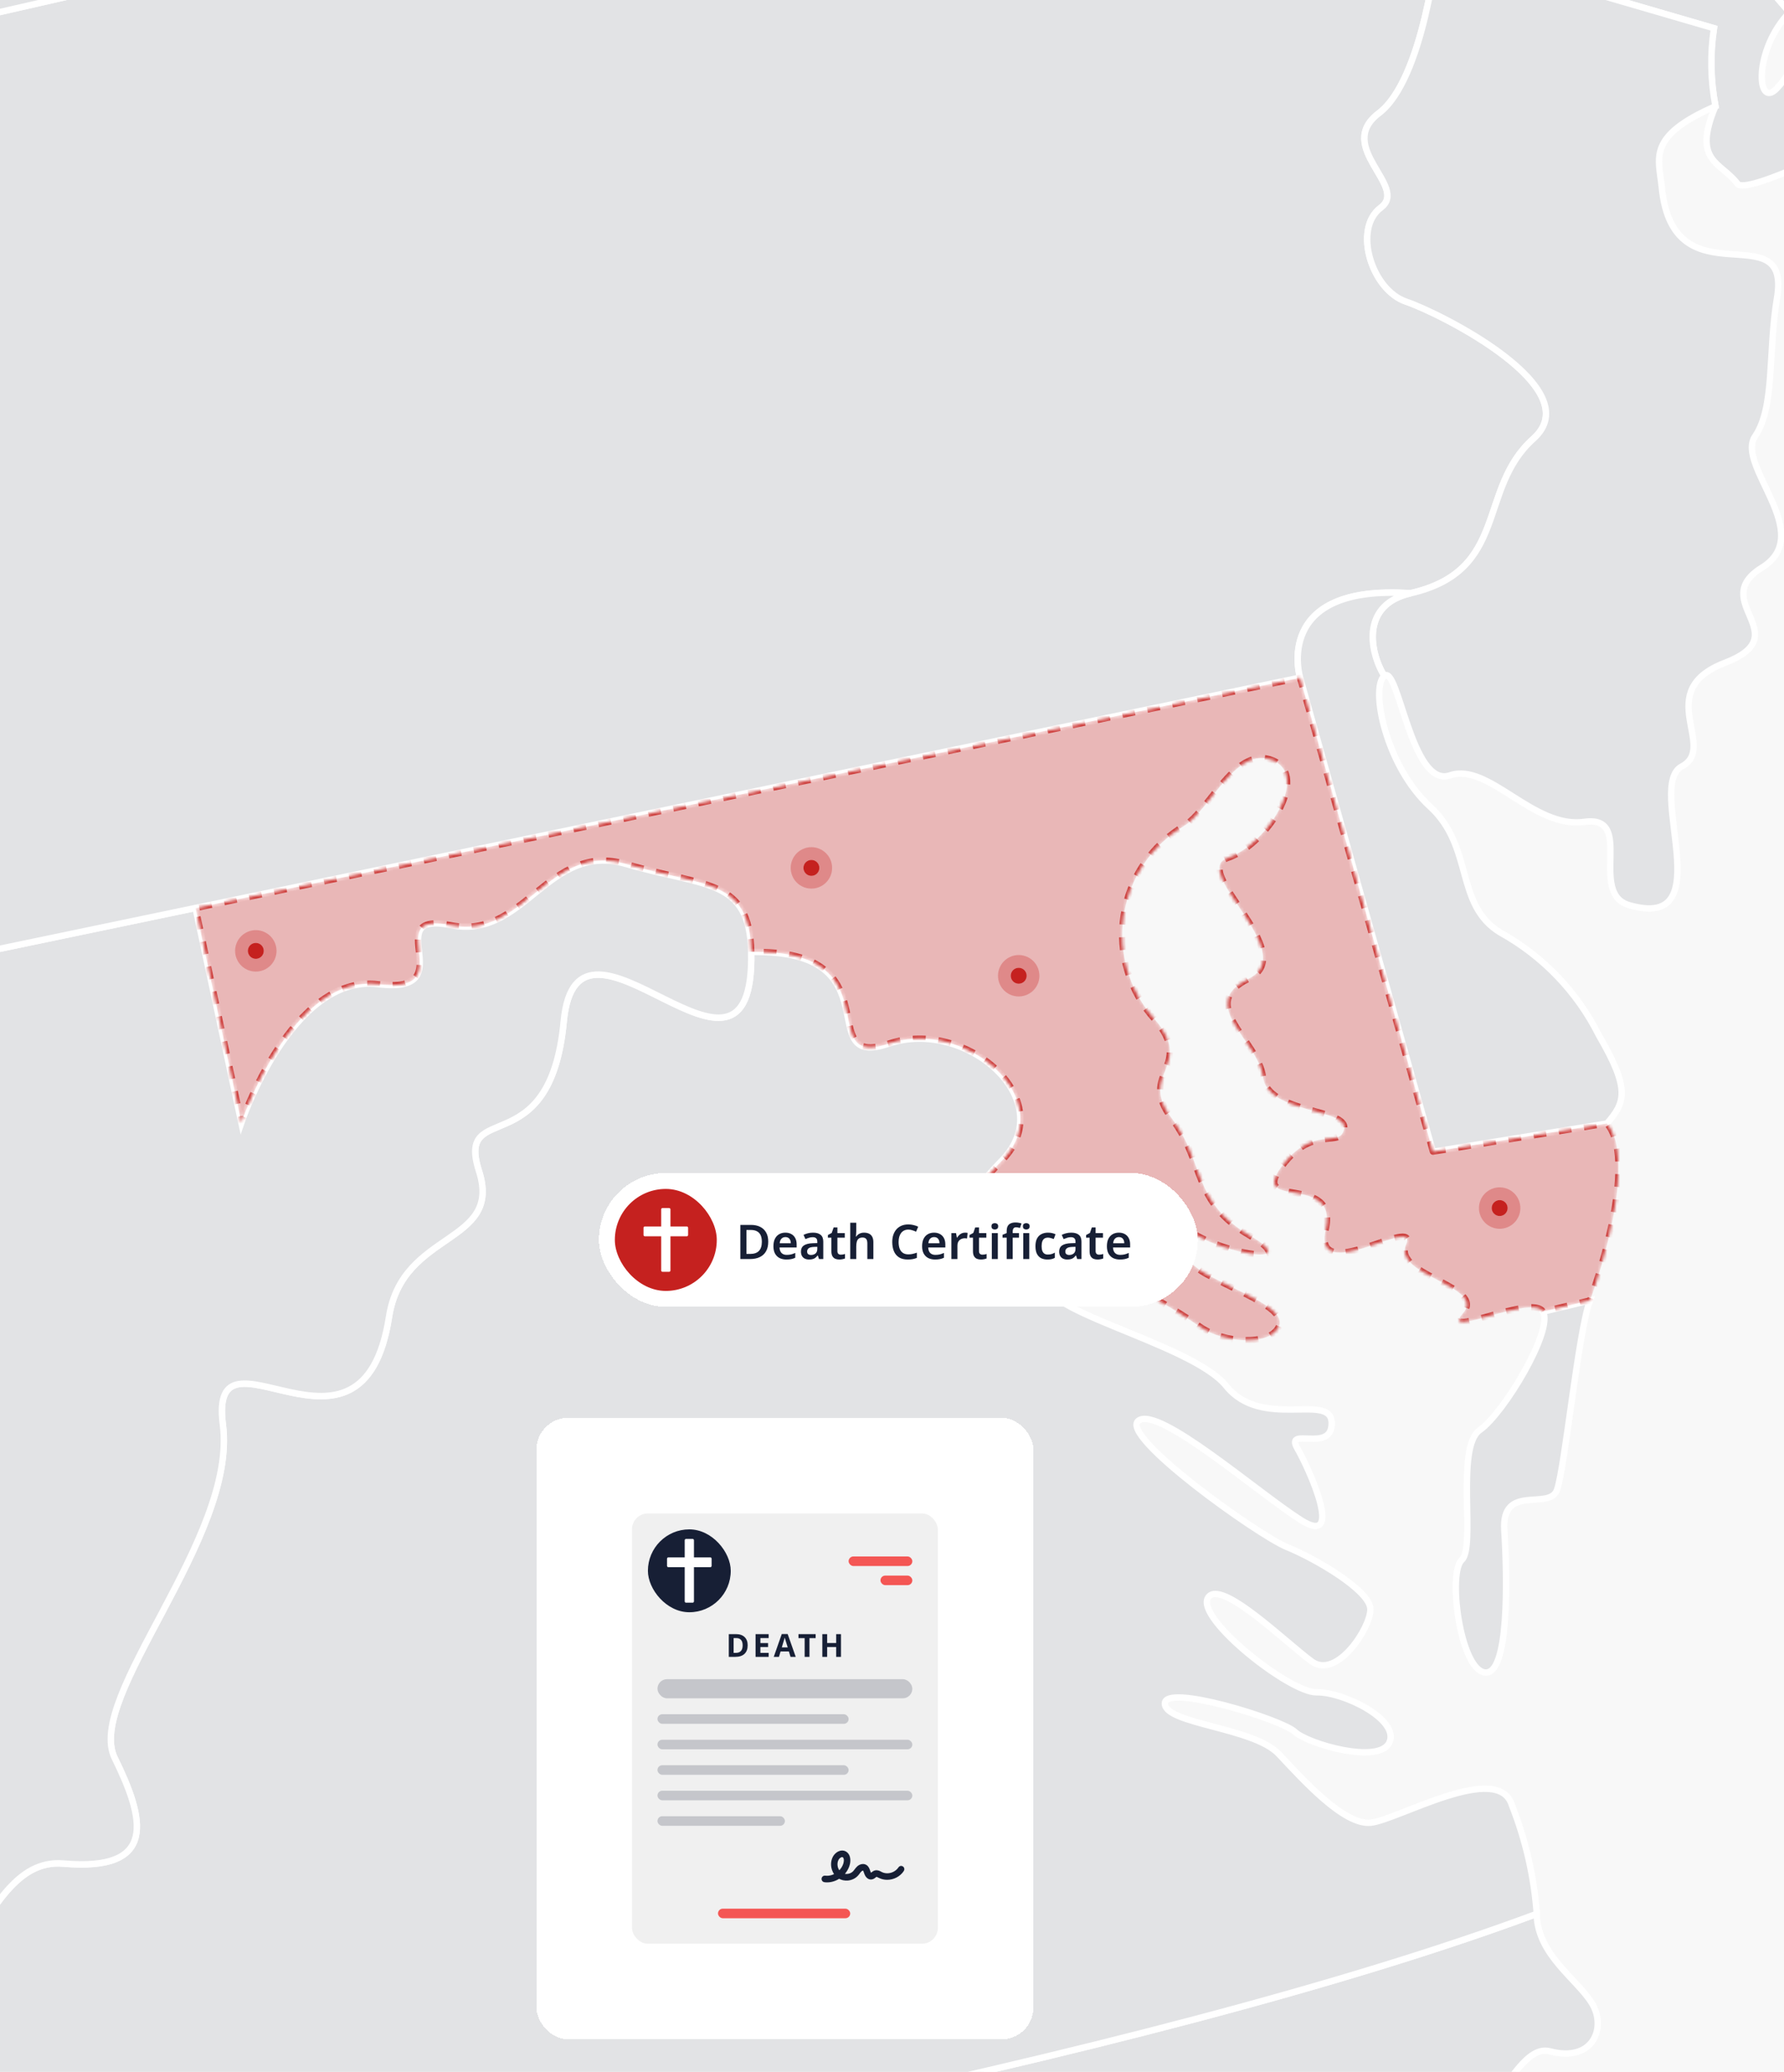
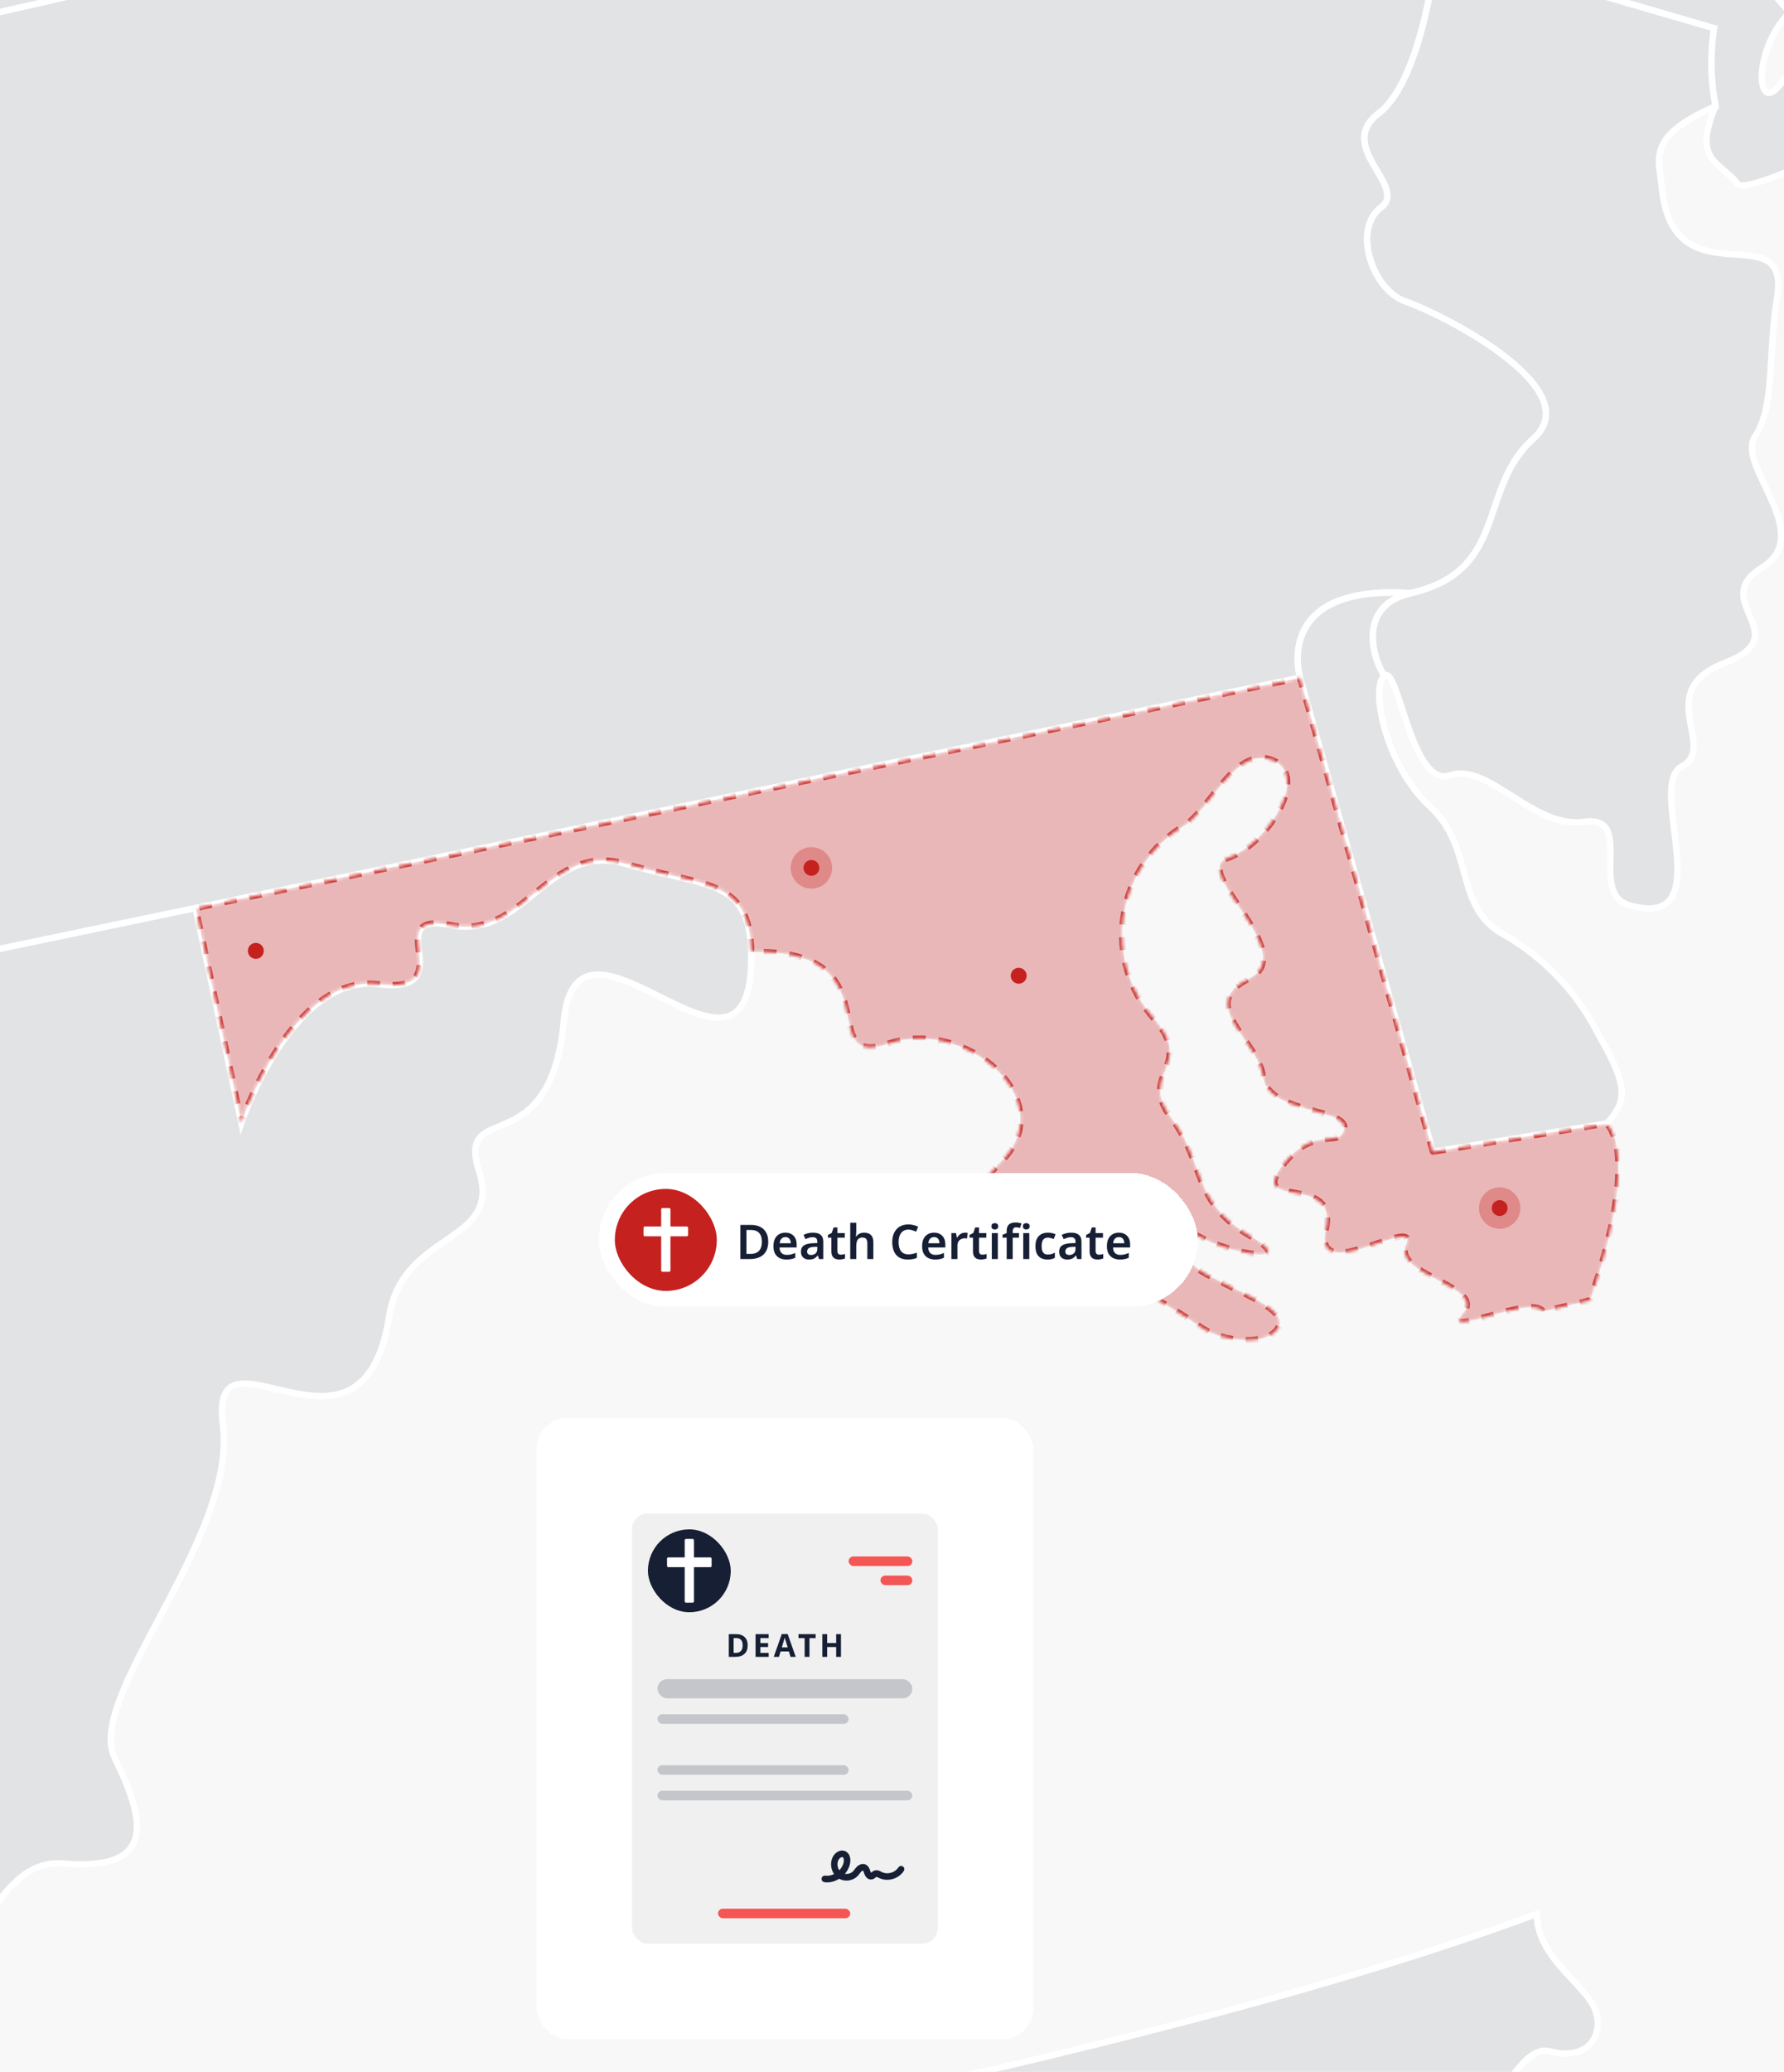
<svg xmlns="http://www.w3.org/2000/svg" width="560" height="650" viewBox="0 0 560 650" fill="none">
  <g id="HERO Image - MD - Death" clip-path="url(#clip0_3044_59764)">
    <rect width="560" height="650" fill="#F8F8F8" />
    <g id="IMG Hero" clip-path="url(#clip1_3044_59764)">
      <g id="Map">
        <path id="us_33" d="M-92.978 770.108C-96.452 788.535 -132.708 766.085 -137.016 792.273C-141.324 818.461 -175.62 795.969 -176.975 824.033C-178.33 852.097 -216.58 823.866 -219.748 859.726C-222.917 895.586 -286.361 864.951 -277.891 900.547C-269.421 936.143 -313.862 913.533 -305.927 959.947C-255.136 953.159 -212.495 946.864 -184.222 942.16C-172.751 940.242 -124.037 906.119 -107.715 900.95C-91.394 895.78 -23.85 888.596 13.754 882.996C51.357 877.395 53.095 916.035 53.095 916.035L168.755 898.205L304.044 988.901C383.622 971.801 325.778 948.497 366.877 940.541C386.637 936.733 372.783 883.072 402.375 880.529C431.968 877.986 428.049 843.259 467.383 843.752C495.871 844.106 490.84 824.596 497.031 812.2C503.222 799.805 486.504 802.125 484.1 809.893C481.696 817.662 445.739 824.86 432.746 820.621C419.752 816.383 426.492 798.825 436.317 806.357C446.142 813.889 456.891 803.355 470.037 783.754C483.183 764.153 464.701 775.486 448.331 762.298C431.961 749.11 427.076 763.368 414.02 755.107C400.964 746.845 443.258 735.325 453.861 749.291C464.464 763.257 468.126 736.506 487.393 749.895C513.553 768.044 510.114 726.271 523.566 722.721C537.018 719.17 537.761 691.496 523.406 683.408C509.051 675.32 510.204 700.438 507.821 708.866C505.438 717.294 491.576 702.766 495.912 694.164C500.248 685.562 476.2 675.994 473.198 686.375C470.197 696.755 445.67 695.963 432.1 693.663C418.53 691.364 414.674 661.792 421.677 657.137C428.681 652.481 423.539 671.235 438.193 677.419C462.908 687.841 472.886 639.968 486.497 643.56C500.109 647.152 504.389 636.104 499.699 628.468C495.009 620.832 482.627 613.342 482.363 600.46C361.582 645.352 143.129 687.41 -73.259 721.533C-71.341 740.675 -89.483 751.674 -92.978 770.108Z" fill="#171F35" fill-opacity="0.1" stroke="white" stroke-width="2" />
-         <path id="us_46" d="M329.423 400.51C320.605 410.355 373.655 420.875 384.904 434.82C396.153 448.765 417.825 436.724 418.013 446.389C418.2 456.054 403.199 447.334 407.215 454.345C411.231 461.355 422.043 485.612 408.334 476.885C394.625 468.158 363.761 441.046 357.389 445.687C351.018 450.328 394.91 481.658 403.977 485.347C413.044 489.037 430.033 498.994 430.165 504.803C430.297 510.611 419.659 526.926 411.815 521.291C403.97 515.656 382.903 494.804 379.158 501.328C375.413 507.853 404.867 531.102 413.274 530.928C421.681 530.754 439.232 539.412 436.168 546.568C433.104 553.725 410.397 547.096 406.444 543.31C402.49 539.523 365.526 528.024 365.651 534.471C365.776 540.919 393.527 541.892 401.42 550.3C409.313 558.707 421.876 572.645 430.248 571.839C438.621 571.033 470.458 552.321 474.613 566.426C478.912 577.3 481.536 588.763 482.395 600.424C361.614 645.317 143.161 687.374 -73.227 721.497C-139.763 731.989 -206.112 741.709 -269.383 750.541C-267.18 731.829 -197.691 725.193 -211.018 704.835C-224.344 684.477 -179.056 691.293 -183.468 664.306C-187.88 637.319 -131.356 628.432 -126.492 612.889C-66.307 656.767 -80.759 599.611 -54.189 617.815C-8.428 649.145 -9.804 582.129 19.886 584.686C49.576 587.243 45.4 570.706 35.992 551.557C26.584 532.408 74.541 482.443 69.955 446.979C65.369 411.516 113.771 466.691 122.115 413.141C126.34 385.946 157.76 390.504 150.353 367.443C142.946 344.382 172.705 365.699 176.944 320.494C181.182 275.289 237.004 354.068 235.795 298.669C281.549 297.731 254.611 335.669 278.93 327.435C303.249 319.201 332.994 345.209 314.498 364.094C283.564 395.639 296.363 422.452 329.423 400.51ZM464.482 448.675C456.839 453.983 463.301 485.438 458.861 489.391C454.421 493.345 458.278 523.57 466.032 524.695C473.786 525.821 473.154 494.901 472.209 480.095C471.264 465.288 486.272 474.001 488.711 467.511C491.15 461.022 495.423 417.734 499.092 408L484.333 411.523C487.696 417.255 472.118 443.359 464.482 448.675Z" fill="#171F35" fill-opacity="0.1" stroke="white" stroke-width="2" />
        <path id="us_48" d="M-53.516 193.6C-53.516 193.6 -82.316 187.799 -70.233 210.756C-58.15 233.712 -69.406 245.552 -62.006 263.444C-54.606 281.336 -75.903 289.048 -60.957 314.986C-50.66 332.829 -97.88 372.469 -104.418 367.445C-116.925 357.863 -134.178 362.887 -130.78 402.791C-127.382 442.694 -170.565 411.129 -169.745 451.831C-168.926 492.534 -177.423 517.2 -200.707 513.809C-204.181 531.923 -213.505 517.937 -181.689 561.12C-149.873 604.303 -148.706 592.505 -126.479 612.849C-66.293 656.728 -80.746 599.571 -54.176 617.776C-8.415 649.105 -9.79 582.09 19.899 584.647C49.589 587.204 45.413 570.667 36.005 551.517C26.598 532.368 74.554 482.403 69.968 446.94C65.383 411.476 113.784 466.652 122.128 413.102C126.353 385.906 157.773 390.464 150.366 367.403C142.959 344.342 172.719 365.659 176.957 320.454C181.196 275.249 237.018 354.028 235.809 298.63C235.308 275.395 221.217 278.292 196.579 271.066C171.94 263.84 164.819 294.919 141.535 290.236C118.252 285.553 145.836 312.061 118.703 308.753C91.57 305.446 75.756 352.173 75.756 352.173L61.366 284.838L-30.934 304.077L-53.516 193.6Z" fill="#171F35" fill-opacity="0.1" stroke="white" stroke-width="2" />
        <path id="us_38" d="M-53.511 193.621L-30.936 304.098L61.371 284.858L408.088 212.597C408.088 212.597 399.18 183.122 442.724 186.096C473.804 179.03 463.618 153.44 481.329 137.612C499.04 121.783 452.146 98.25 441.363 94.602C430.579 90.954 424.562 71.742 433.442 65.114C442.321 58.485 418.85 46.076 432.844 35.473C446.838 24.87 451.118 -16.465 451.118 -16.465C451.118 -16.465 413.424 -32.446 410.471 -50.449C407.518 -68.452 383.081 -65.353 376.321 -80.695C319.838 -69.237 -21.494 8.652 -21.494 8.652L-27.177 -17.021C-42.463 -8.975 -72.764 22.584 -86.793 30.609L-53.511 193.621Z" fill="#171F35" fill-opacity="0.1" stroke="white" stroke-width="2" />
        <path id="us_32" d="M564.374 -25.868L540.382 -130.453C540.382 -130.453 537.526 -203.875 538.478 -220.655C539.43 -237.435 515.945 -314.303 505.557 -317.694C495.17 -321.085 492.064 -347.342 476.042 -374.093C460.019 -400.843 481.405 -427.059 468.086 -447.424C454.766 -467.789 463.771 -469.248 456.885 -490.371C437.68 -484.18 369.275 -462.266 342.135 -459.667C281.533 -453.858 280.352 -388.795 257.881 -345.966C248.626 -328.345 232.534 -312.246 238.864 -312.232C286.751 -312.107 225.995 -273.072 250.175 -259.905C277.544 -244.994 218.213 -247.656 226.28 -229.764C234.347 -211.872 205.227 -188.075 183.09 -199.233C160.953 -210.392 164.17 -178.222 116.241 -188.811C68.312 -199.4 2.124 -151.159 6.967 -142.744C11.809 -134.33 21.912 -118.426 31.042 -100.048C46.391 -69.093 -11.891 -25.007 -27.205 -17.002L-21.521 8.671C-21.521 8.671 319.817 -69.211 376.293 -80.676C383.046 -65.348 407.497 -68.426 410.443 -50.437C413.389 -32.448 451.09 -16.453 451.09 -16.453L537.985 8.831C536.756 16.962 536.923 25.242 538.478 33.317C531.113 50.875 540.139 50.687 545.426 57.67C550.714 64.653 676.331 -4.308 678.707 -13.382C681.084 -22.457 704.096 -32.594 698.162 -37.625C692.228 -42.655 683.62 -32.844 675.011 -34.574C657.543 -38.09 652.256 5.823 616.236 -8.866C598.365 -16.169 609.079 18.996 582.474 10.52C569.009 6.233 563.999 21.213 557.69 27.793C551.381 34.373 550.346 15.689 561.72 3.863L549.165 -10.728L564.374 -25.868Z" fill="#171F35" fill-opacity="0.1" stroke="white" stroke-width="2" />
        <path id="us_30" d="M538.5 33.325C516.801 42.796 520.726 49.64 521.622 58.7C525.229 95.457 562.388 66.344 557.802 93.525C554.96 110.347 557.191 127.703 550.937 136.854C544.684 146.005 570.26 167.426 553.077 178.071C535.894 188.716 564.452 199.103 541.446 207.948C518.44 216.793 539.361 234.414 527.918 240.452C516.474 246.49 540.577 292.404 511.409 283.983C498.388 280.224 513.389 255.578 497.325 257.844C481.261 260.109 467.301 239.083 455.142 243.252C442.982 247.421 438.953 208.136 434.506 212.089C429.503 203.668 427.689 189.577 442.732 186.138C473.812 179.071 463.626 153.481 481.337 137.653C499.048 121.825 452.154 98.291 441.371 94.644C430.587 90.996 424.57 71.784 433.449 65.155C442.329 58.527 418.858 46.117 432.852 35.514C446.846 24.911 451.126 -16.424 451.126 -16.424L538.021 8.861C536.791 16.984 536.953 25.257 538.5 33.325Z" fill="#171F35" fill-opacity="0.1" stroke="white" stroke-width="2" />
        <path id="us_7" d="M694.224 -169.682L712.04 -85.609C692.891 -76.194 672.817 -80.932 663.875 -76.242C654.932 -71.552 661.012 -59.428 650.089 -57.267C639.167 -55.106 573.103 -7.99 561.75 3.878L549.194 -10.714L564.369 -25.847L540.377 -130.432C574.958 -138.888 694.224 -169.682 694.224 -169.682Z" fill="#171F35" fill-opacity="0.1" stroke="white" stroke-width="2" />
        <path id="us_8" d="M434.499 212.063C430.073 216.023 435.076 240.425 448.882 253.057C462.688 265.689 456.588 283.838 470.957 292.572C484.291 299.948 495.078 311.191 501.897 324.819C511.931 342.009 510.075 345.913 504.413 352.486L449.8 361.338L408.11 212.646C408.11 212.646 399.203 183.172 442.747 186.146C427.676 189.544 429.504 203.642 434.499 212.063Z" fill="#171F35" fill-opacity="0.1" stroke="white" stroke-width="2" />
        <g id="MA">
          <g id="us_20">
            <mask id="path-9-inside-1_3044_59764" fill="white">
              <path d="M449.8 361.301L504.413 352.449C513.668 363.212 502.766 398.252 499.098 407.993L484.34 411.516C480.991 405.791 451.683 420.549 459.215 412.023C466.747 403.498 437.05 400.211 441.365 390.484C445.68 380.756 411.981 403.963 416.122 385.835C420.263 367.708 392.144 379.881 402.177 366.137C412.21 352.394 420.777 360.579 421.924 354.131C423.07 347.683 397.973 349.462 396.452 337.893C394.93 326.324 375.377 315.116 391.956 307.05C408.534 298.983 373.196 273.26 385.39 269.154C397.584 265.047 411.279 243.494 399.585 238.582C387.891 233.669 380.005 253.979 371.66 259.135C366.606 262.142 362.283 266.235 359.005 271.118C355.727 276.001 353.575 281.551 352.705 287.368C351.835 293.184 352.27 299.121 353.976 304.75C355.682 310.378 358.618 315.557 362.572 319.911C375.12 334.502 357.124 336.781 367.727 350.74C378.33 364.699 374.071 377.039 392.31 387.628C410.55 398.217 380.818 393.013 371.639 384.849C362.461 376.685 367.31 393.319 378.372 399.544C389.434 405.77 404.387 410.606 401.301 416.47C398.216 422.335 384 421.334 376.802 416.331C369.604 411.329 338.246 390.692 329.429 400.538C296.362 422.481 283.57 395.674 314.518 364.094C333.014 345.202 303.276 319.195 278.95 327.436C254.624 335.676 281.563 297.732 235.815 298.67C235.315 275.435 221.224 278.333 196.586 271.106C171.947 263.88 164.825 294.96 141.542 290.277C118.258 285.593 145.843 312.101 118.71 308.794C91.577 305.486 75.763 352.213 75.763 352.213L61.373 284.878L408.09 212.616L449.8 361.301Z" />
            </mask>
            <path d="M449.8 361.301L504.413 352.449C513.668 363.212 502.766 398.252 499.098 407.993L484.34 411.516C480.991 405.791 451.683 420.549 459.215 412.023C466.747 403.498 437.05 400.211 441.365 390.484C445.68 380.756 411.981 403.963 416.122 385.835C420.263 367.708 392.144 379.881 402.177 366.137C412.21 352.394 420.777 360.579 421.924 354.131C423.07 347.683 397.973 349.462 396.452 337.893C394.93 326.324 375.377 315.116 391.956 307.05C408.534 298.983 373.196 273.26 385.39 269.154C397.584 265.047 411.279 243.494 399.585 238.582C387.891 233.669 380.005 253.979 371.66 259.135C366.606 262.142 362.283 266.235 359.005 271.118C355.727 276.001 353.575 281.551 352.705 287.368C351.835 293.184 352.27 299.121 353.976 304.75C355.682 310.378 358.618 315.557 362.572 319.911C375.12 334.502 357.124 336.781 367.727 350.74C378.33 364.699 374.071 377.039 392.31 387.628C410.55 398.217 380.818 393.013 371.639 384.849C362.461 376.685 367.31 393.319 378.372 399.544C389.434 405.77 404.387 410.606 401.301 416.47C398.216 422.335 384 421.334 376.802 416.331C369.604 411.329 338.246 390.692 329.429 400.538C296.362 422.481 283.57 395.674 314.518 364.094C333.014 345.202 303.276 319.195 278.95 327.436C254.624 335.676 281.563 297.732 235.815 298.67C235.315 275.435 221.224 278.333 196.586 271.106C171.947 263.88 164.825 294.96 141.542 290.277C118.258 285.593 145.843 312.101 118.71 308.794C91.577 305.486 75.763 352.213 75.763 352.213L61.373 284.878L408.09 212.616L449.8 361.301Z" fill="#C5211F" fill-opacity="0.3" stroke="#C5211F" stroke-opacity="0.8" stroke-width="2" stroke-miterlimit="10" stroke-linejoin="round" stroke-dasharray="4 4" mask="url(#path-9-inside-1_3044_59764)" />
          </g>
          <g id="dots">
            <g id="Ellipse 531">
              <ellipse cx="80.301" cy="298.315" rx="2.5" ry="2.5" transform="rotate(-22.376 80.301 298.315)" fill="#C5211F" />
-               <path d="M82.014 302.476C84.312 301.53 85.408 298.9 84.462 296.602C83.516 294.303 80.886 293.207 78.588 294.153C76.289 295.1 75.193 297.73 76.139 300.028C77.085 302.326 79.716 303.422 82.014 302.476Z" stroke="#C5211F" stroke-opacity="0.3" stroke-width="4" />
            </g>
            <g id="Ellipse 532">
              <ellipse cx="254.699" cy="272.285" rx="2.5" ry="2.5" transform="rotate(-22.376 254.699 272.285)" fill="#C5211F" />
              <path d="M256.412 276.446C258.71 275.5 259.806 272.87 258.86 270.572C257.914 268.274 255.284 267.178 252.986 268.124C250.688 269.07 249.592 271.7 250.538 273.998C251.484 276.296 254.114 277.392 256.412 276.446Z" stroke="#C5211F" stroke-opacity="0.3" stroke-width="4" />
            </g>
            <g id="Ellipse 533">
              <ellipse cx="319.773" cy="306.124" rx="2.5" ry="2.5" transform="rotate(-22.376 319.773 306.124)" fill="#C5211F" />
-               <path d="M321.486 310.285C323.784 309.339 324.881 306.709 323.934 304.411C322.988 302.113 320.358 301.016 318.06 301.963C315.762 302.909 314.666 305.539 315.612 307.837C316.558 310.135 319.188 311.231 321.486 310.285Z" stroke="#C5211F" stroke-opacity="0.3" stroke-width="4" />
            </g>
            <g id="Ellipse 534">
              <ellipse cx="470.746" cy="379.007" rx="2.5" ry="2.5" transform="rotate(-22.376 470.746 379.007)" fill="#C5211F" />
              <path d="M472.459 383.168C474.757 382.222 475.853 379.592 474.907 377.294C473.961 374.996 471.331 373.9 469.033 374.846C466.735 375.792 465.639 378.422 466.585 380.72C467.531 383.018 470.161 384.114 472.459 383.168Z" stroke="#C5211F" stroke-opacity="0.3" stroke-width="4" />
            </g>
          </g>
        </g>
      </g>
    </g>
    <g id="Certificate">
      <g id="Certificate button hero" filter="url(#filter0_d_3044_59764)">
        <rect x="186" y="363" width="188" height="42" rx="21" fill="white" shape-rendering="crispEdges" />
        <g id="child-icon">
          <rect x="191" y="368" width="32" height="32" rx="16" fill="#C5211F" />
          <g id="certificate ui icon" clip-path="url(#clip2_3044_59764)">
            <g id="icon">
              <path id="Vector" d="M213.598 379.788H208.452V374.421C208.452 374.189 208.272 374 208.05 374H205.95C205.728 374 205.548 374.189 205.548 374.421V379.788H200.402C200.18 379.788 200 379.977 200 380.209V382.438C200 382.67 200.18 382.859 200.402 382.859H205.548V393.579C205.548 393.811 205.728 394 205.95 394H208.05C208.272 394 208.452 393.811 208.452 393.579V382.859H213.598C213.82 382.859 214 382.67 214 382.438V380.209C214 379.977 213.82 379.788 213.598 379.788Z" fill="white" />
            </g>
          </g>
        </g>
        <path id="Birth Certificate" d="M239.155 384.54C239.155 385.74 238.925 386.745 238.465 387.555C238.015 388.365 237.36 388.975 236.5 389.385C235.65 389.795 234.62 390 233.41 390H230.395V379.29H233.725C234.835 379.29 235.795 379.49 236.605 379.89C237.415 380.29 238.04 380.88 238.48 381.66C238.93 382.43 239.155 383.39 239.155 384.54ZM237.145 384.6C237.145 383.75 237.015 383.05 236.755 382.5C236.495 381.95 236.11 381.545 235.6 381.285C235.09 381.015 234.465 380.88 233.725 380.88H232.315V388.395H233.47C234.71 388.395 235.63 388.08 236.23 387.45C236.84 386.81 237.145 385.86 237.145 384.6ZM244.53 381.72C245.26 381.72 245.885 381.87 246.405 382.17C246.935 382.46 247.345 382.88 247.635 383.43C247.925 383.97 248.07 384.63 248.07 385.41V386.37H242.7C242.72 387.11 242.925 387.685 243.315 388.095C243.705 388.495 244.245 388.695 244.935 388.695C245.465 388.695 245.935 388.645 246.345 388.545C246.765 388.435 247.195 388.28 247.635 388.08V389.595C247.235 389.785 246.82 389.925 246.39 390.015C245.96 390.105 245.445 390.15 244.845 390.15C244.055 390.15 243.35 390 242.73 389.7C242.12 389.39 241.64 388.925 241.29 388.305C240.95 387.685 240.78 386.915 240.78 385.995C240.78 385.065 240.935 384.285 241.245 383.655C241.565 383.015 242.005 382.535 242.565 382.215C243.125 381.885 243.78 381.72 244.53 381.72ZM244.53 383.115C244.03 383.115 243.62 383.28 243.3 383.61C242.99 383.93 242.805 384.41 242.745 385.05H246.24C246.24 384.67 246.175 384.335 246.045 384.045C245.925 383.755 245.74 383.53 245.49 383.37C245.24 383.2 244.92 383.115 244.53 383.115ZM253.216 381.72C254.266 381.72 255.061 381.95 255.601 382.41C256.151 382.86 256.426 383.57 256.426 384.54V390H255.091L254.716 388.875H254.656C254.426 389.165 254.186 389.41 253.936 389.61C253.696 389.8 253.416 389.935 253.096 390.015C252.786 390.105 252.406 390.15 251.956 390.15C251.476 390.15 251.041 390.06 250.651 389.88C250.271 389.7 249.971 389.425 249.751 389.055C249.531 388.675 249.421 388.2 249.421 387.63C249.421 386.79 249.726 386.16 250.336 385.74C250.956 385.31 251.891 385.075 253.141 385.035L254.551 384.99V384.585C254.551 384.065 254.426 383.695 254.176 383.475C253.926 383.255 253.576 383.145 253.126 383.145C252.716 383.145 252.321 383.205 251.941 383.325C251.561 383.445 251.191 383.585 250.831 383.745L250.231 382.425C250.631 382.215 251.086 382.045 251.596 381.915C252.116 381.785 252.656 381.72 253.216 381.72ZM253.561 386.19C252.731 386.22 252.156 386.365 251.836 386.625C251.516 386.875 251.356 387.215 251.356 387.645C251.356 388.025 251.471 388.3 251.701 388.47C251.931 388.64 252.226 388.725 252.586 388.725C253.136 388.725 253.601 388.57 253.981 388.26C254.361 387.94 254.551 387.47 254.551 386.85V386.16L253.561 386.19ZM261.944 388.635C262.184 388.635 262.414 388.615 262.634 388.575C262.854 388.525 263.059 388.47 263.249 388.41V389.82C263.049 389.91 262.789 389.985 262.469 390.045C262.149 390.115 261.814 390.15 261.464 390.15C261.004 390.15 260.584 390.075 260.204 389.925C259.834 389.765 259.534 389.495 259.304 389.115C259.084 388.735 258.974 388.205 258.974 387.525V383.295H257.879V382.47L259.079 381.81L259.679 380.085H260.864V381.87H263.174V383.295H260.864V387.51C260.864 387.89 260.964 388.175 261.164 388.365C261.364 388.545 261.624 388.635 261.944 388.635ZM266.778 381.315C266.778 381.635 266.763 381.95 266.733 382.26C266.713 382.56 266.693 382.785 266.673 382.935H266.793C266.963 382.655 267.173 382.43 267.423 382.26C267.673 382.08 267.948 381.945 268.248 381.855C268.558 381.765 268.878 381.72 269.208 381.72C269.818 381.72 270.343 381.825 270.783 382.035C271.223 382.245 271.558 382.57 271.788 383.01C272.028 383.44 272.148 384.005 272.148 384.705V390H270.258V385.08C270.258 384.46 270.138 384 269.898 383.7C269.658 383.4 269.278 383.25 268.758 383.25C268.258 383.25 267.863 383.36 267.573 383.58C267.283 383.79 267.078 384.105 266.958 384.525C266.838 384.935 266.778 385.44 266.778 386.04V390H264.888V378.6H266.778V381.315ZM283.148 380.76C282.658 380.76 282.223 380.85 281.843 381.03C281.463 381.21 281.138 381.47 280.868 381.81C280.608 382.15 280.408 382.56 280.268 383.04C280.138 383.52 280.073 384.06 280.073 384.66C280.073 385.47 280.183 386.165 280.403 386.745C280.623 387.315 280.958 387.755 281.408 388.065C281.868 388.375 282.443 388.53 283.133 388.53C283.593 388.53 284.033 388.485 284.453 388.395C284.883 388.295 285.333 388.165 285.803 388.005V389.64C285.363 389.82 284.918 389.95 284.468 390.03C284.028 390.11 283.518 390.15 282.938 390.15C281.838 390.15 280.928 389.925 280.208 389.475C279.488 389.015 278.953 388.375 278.603 387.555C278.253 386.725 278.078 385.755 278.078 384.645C278.078 383.835 278.188 383.095 278.408 382.425C278.638 381.755 278.963 381.175 279.383 380.685C279.813 380.195 280.343 379.815 280.973 379.545C281.603 379.275 282.328 379.14 283.148 379.14C283.688 379.14 284.218 379.205 284.738 379.335C285.268 379.455 285.763 379.625 286.223 379.845L285.563 381.42C285.183 381.25 284.788 381.1 284.378 380.97C283.978 380.83 283.568 380.76 283.148 380.76ZM291.2 381.72C291.93 381.72 292.555 381.87 293.075 382.17C293.605 382.46 294.015 382.88 294.305 383.43C294.595 383.97 294.74 384.63 294.74 385.41V386.37H289.37C289.39 387.11 289.595 387.685 289.985 388.095C290.375 388.495 290.915 388.695 291.605 388.695C292.135 388.695 292.605 388.645 293.015 388.545C293.435 388.435 293.865 388.28 294.305 388.08V389.595C293.905 389.785 293.49 389.925 293.06 390.015C292.63 390.105 292.115 390.15 291.515 390.15C290.725 390.15 290.02 390 289.4 389.7C288.79 389.39 288.31 388.925 287.96 388.305C287.62 387.685 287.45 386.915 287.45 385.995C287.45 385.065 287.605 384.285 287.915 383.655C288.235 383.015 288.675 382.535 289.235 382.215C289.795 381.885 290.45 381.72 291.2 381.72ZM291.2 383.115C290.7 383.115 290.29 383.28 289.97 383.61C289.66 383.93 289.475 384.41 289.415 385.05H292.91C292.91 384.67 292.845 384.335 292.715 384.045C292.595 383.755 292.41 383.53 292.16 383.37C291.91 383.2 291.59 383.115 291.2 383.115ZM300.906 381.72C301.026 381.72 301.166 381.725 301.326 381.735C301.486 381.745 301.621 381.765 301.731 381.795L301.566 383.55C301.476 383.53 301.356 383.515 301.206 383.505C301.066 383.485 300.941 383.475 300.831 383.475C300.531 383.475 300.241 383.525 299.961 383.625C299.691 383.715 299.446 383.855 299.226 384.045C299.016 384.225 298.846 384.46 298.716 384.75C298.596 385.04 298.536 385.385 298.536 385.785V390H296.646V381.87H298.101L298.371 383.28H298.461C298.621 382.99 298.821 382.73 299.061 382.5C299.301 382.26 299.576 382.07 299.886 381.93C300.206 381.79 300.546 381.72 300.906 381.72ZM306.387 388.635C306.627 388.635 306.857 388.615 307.077 388.575C307.297 388.525 307.502 388.47 307.692 388.41V389.82C307.492 389.91 307.232 389.985 306.912 390.045C306.592 390.115 306.257 390.15 305.907 390.15C305.447 390.15 305.027 390.075 304.647 389.925C304.277 389.765 303.977 389.495 303.747 389.115C303.527 388.735 303.417 388.205 303.417 387.525V383.295H302.322V382.47L303.522 381.81L304.122 380.085H305.307V381.87H307.617V383.295H305.307V387.51C305.307 387.89 305.407 388.175 305.607 388.365C305.807 388.545 306.067 388.635 306.387 388.635ZM311.221 381.87V390H309.331V381.87H311.221ZM310.276 378.735C310.556 378.735 310.801 378.81 311.011 378.96C311.221 379.1 311.326 379.355 311.326 379.725C311.326 380.085 311.221 380.345 311.011 380.505C310.801 380.655 310.556 380.73 310.276 380.73C309.986 380.73 309.736 380.655 309.526 380.505C309.326 380.345 309.226 380.085 309.226 379.725C309.226 379.355 309.326 379.1 309.526 378.96C309.736 378.81 309.986 378.735 310.276 378.735ZM317.853 383.295H315.888V390H313.998V383.295H312.693V382.395L313.998 381.855V381.3C313.998 380.6 314.108 380.05 314.328 379.65C314.548 379.25 314.868 378.965 315.288 378.795C315.708 378.615 316.203 378.525 316.773 378.525C317.173 378.525 317.533 378.56 317.853 378.63C318.173 378.69 318.438 378.76 318.648 378.84L318.168 380.25C317.998 380.2 317.808 380.155 317.598 380.115C317.398 380.065 317.178 380.04 316.938 380.04C316.578 380.04 316.313 380.155 316.143 380.385C315.973 380.615 315.888 380.935 315.888 381.345V381.87H317.853V383.295ZM321.093 381.87V390H319.203V381.87H321.093ZM320.148 378.735C320.428 378.735 320.673 378.81 320.883 378.96C321.093 379.1 321.198 379.355 321.198 379.725C321.198 380.085 321.093 380.345 320.883 380.505C320.673 380.655 320.428 380.73 320.148 380.73C319.858 380.73 319.608 380.655 319.398 380.505C319.198 380.345 319.098 380.085 319.098 379.725C319.098 379.355 319.198 379.1 319.398 378.96C319.608 378.81 319.858 378.735 320.148 378.735ZM326.796 390.15C326.026 390.15 325.356 390.005 324.786 389.715C324.226 389.415 323.791 388.96 323.481 388.35C323.181 387.73 323.031 386.94 323.031 385.98C323.031 384.98 323.196 384.17 323.526 383.55C323.866 382.92 324.331 382.46 324.921 382.17C325.511 381.87 326.186 381.72 326.946 381.72C327.456 381.72 327.911 381.77 328.311 381.87C328.711 381.97 329.051 382.09 329.331 382.23L328.776 383.715C328.466 383.595 328.156 383.495 327.846 383.415C327.536 383.325 327.236 383.28 326.946 383.28C326.496 383.28 326.121 383.38 325.821 383.58C325.531 383.78 325.316 384.08 325.176 384.48C325.036 384.87 324.966 385.365 324.966 385.965C324.966 386.545 325.036 387.03 325.176 387.42C325.326 387.81 325.546 388.105 325.836 388.305C326.126 388.495 326.486 388.59 326.916 388.59C327.376 388.59 327.781 388.535 328.131 388.425C328.481 388.315 328.811 388.165 329.121 387.975V389.61C328.811 389.8 328.476 389.935 328.116 390.015C327.766 390.105 327.326 390.15 326.796 390.15ZM334.266 381.72C335.316 381.72 336.111 381.95 336.651 382.41C337.201 382.86 337.476 383.57 337.476 384.54V390H336.141L335.766 388.875H335.706C335.476 389.165 335.236 389.41 334.986 389.61C334.746 389.8 334.466 389.935 334.146 390.015C333.836 390.105 333.456 390.15 333.006 390.15C332.526 390.15 332.091 390.06 331.701 389.88C331.321 389.7 331.021 389.425 330.801 389.055C330.581 388.675 330.471 388.2 330.471 387.63C330.471 386.79 330.776 386.16 331.386 385.74C332.006 385.31 332.941 385.075 334.191 385.035L335.601 384.99V384.585C335.601 384.065 335.476 383.695 335.226 383.475C334.976 383.255 334.626 383.145 334.176 383.145C333.766 383.145 333.371 383.205 332.991 383.325C332.611 383.445 332.241 383.585 331.881 383.745L331.281 382.425C331.681 382.215 332.136 382.045 332.646 381.915C333.166 381.785 333.706 381.72 334.266 381.72ZM334.611 386.19C333.781 386.22 333.206 386.365 332.886 386.625C332.566 386.875 332.406 387.215 332.406 387.645C332.406 388.025 332.521 388.3 332.751 388.47C332.981 388.64 333.276 388.725 333.636 388.725C334.186 388.725 334.651 388.57 335.031 388.26C335.411 387.94 335.601 387.47 335.601 386.85V386.16L334.611 386.19ZM342.994 388.635C343.234 388.635 343.464 388.615 343.684 388.575C343.904 388.525 344.109 388.47 344.299 388.41V389.82C344.099 389.91 343.839 389.985 343.519 390.045C343.199 390.115 342.864 390.15 342.514 390.15C342.054 390.15 341.634 390.075 341.254 389.925C340.884 389.765 340.584 389.495 340.354 389.115C340.134 388.735 340.024 388.205 340.024 387.525V383.295H338.929V382.47L340.129 381.81L340.729 380.085H341.914V381.87H344.224V383.295H341.914V387.51C341.914 387.89 342.014 388.175 342.214 388.365C342.414 388.545 342.674 388.635 342.994 388.635ZM349.208 381.72C349.938 381.72 350.563 381.87 351.083 382.17C351.613 382.46 352.023 382.88 352.313 383.43C352.603 383.97 352.748 384.63 352.748 385.41V386.37H347.378C347.398 387.11 347.603 387.685 347.993 388.095C348.383 388.495 348.923 388.695 349.613 388.695C350.143 388.695 350.613 388.645 351.023 388.545C351.443 388.435 351.873 388.28 352.313 388.08V389.595C351.913 389.785 351.498 389.925 351.068 390.015C350.638 390.105 350.123 390.15 349.523 390.15C348.733 390.15 348.028 390 347.408 389.7C346.798 389.39 346.318 388.925 345.968 388.305C345.628 387.685 345.458 386.915 345.458 385.995C345.458 385.065 345.613 384.285 345.923 383.655C346.243 383.015 346.683 382.535 347.243 382.215C347.803 381.885 348.458 381.72 349.208 381.72ZM349.208 383.115C348.708 383.115 348.298 383.28 347.978 383.61C347.668 383.93 347.483 384.41 347.423 385.05H350.918C350.918 384.67 350.853 384.335 350.723 384.045C350.603 383.755 350.418 383.53 350.168 383.37C349.918 383.2 349.598 383.115 349.208 383.115Z" fill="#171F35" />
      </g>
      <g id="Certificate icon hero" filter="url(#filter1_dddddd_3044_59764)">
        <rect x="202" y="425" width="156" height="195" rx="10" fill="white" shape-rendering="crispEdges" />
        <g id="Certificate-birth">
          <rect id="bg" x="232" y="455" width="96" height="135" rx="5" fill="#F0F0F0" />
          <g id="new">
            <rect x="237" y="460" width="26" height="26" rx="13" fill="#171F35" />
            <g id="certificate ui icon_2" clip-path="url(#clip3_3044_59764)">
              <g id="icon_2">
                <path id="Vector_2" d="M256.598 468.788H251.452V463.421C251.452 463.189 251.272 463 251.05 463H248.95C248.728 463 248.548 463.189 248.548 463.421V468.788H243.402C243.18 468.788 243 468.977 243 469.209V471.438C243 471.67 243.18 471.859 243.402 471.859H248.548V482.579C248.548 482.811 248.728 483 248.95 483H251.05C251.272 483 251.452 482.811 251.452 482.579V471.859H256.598C256.82 471.859 257 471.67 257 471.438V469.209C257 468.977 256.82 468.788 256.598 468.788Z" fill="white" />
              </g>
            </g>
          </g>
          <g id="Frame 39566">
            <rect id="Rectangle 486" x="300" y="468.5" width="20" height="3" rx="1.5" fill="#F45654" />
            <rect id="Rectangle 487" x="310" y="474.5" width="10" height="3" rx="1.5" fill="#F45654" />
          </g>
          <g id="Frame 39567" opacity="0.2">
            <rect id="Rectangle 480" x="240" y="507" width="80" height="6" rx="3" fill="#171F35" />
            <rect id="Rectangle 481" x="240" y="518" width="60" height="3" rx="1.5" fill="#171F35" />
-             <rect id="Rectangle 482" x="240" y="526" width="80" height="3" rx="1.5" fill="#171F35" />
            <rect id="Rectangle 483" x="240" y="534" width="60" height="3" rx="1.5" fill="#171F35" />
            <rect id="Rectangle 484" x="240" y="542" width="80" height="3" rx="1.5" fill="#171F35" />
-             <rect id="Rectangle 485" x="240" y="550" width="40" height="3" rx="1.5" fill="#171F35" />
          </g>
          <path id="Death" d="M268.312 496.362C268.312 497.537 267.977 498.438 267.307 499.062C266.639 499.688 265.674 500 264.411 500H262.39V492.861H264.631C265.796 492.861 266.701 493.169 267.346 493.784C267.99 494.399 268.312 495.259 268.312 496.362ZM266.74 496.401C266.74 494.868 266.063 494.102 264.709 494.102H263.903V498.75H264.553C266.011 498.75 266.74 497.967 266.74 496.401ZM274.903 500H270.792V492.861H274.903V494.102H272.306V495.669H274.723V496.909H272.306V498.75H274.903V500ZM281.768 500L281.25 498.301H278.647L278.13 500H276.499L279.019 492.832H280.869L283.398 500H281.768ZM280.889 497.031C280.41 495.492 280.14 494.621 280.078 494.419C280.02 494.217 279.977 494.058 279.951 493.94C279.844 494.357 279.536 495.387 279.028 497.031H280.889ZM287.714 500H286.2V494.121H284.262V492.861H289.652V494.121H287.714V500ZM297.601 500H296.092V496.919H293.265V500H291.751V492.861H293.265V495.659H296.092V492.861H297.601V500Z" fill="#171F35" />
          <g id="signature 2">
            <path id="Vector_3" fill-rule="evenodd" clip-rule="evenodd" d="M316.773 566.165C316.54 566.004 316.216 566.057 316.061 566.313C314.819 568.207 312.192 568.947 310.199 567.952C310.134 567.925 310.082 567.885 310.018 567.858C309.565 567.616 308.996 567.321 308.361 567.495C308.012 567.589 307.753 567.804 307.52 567.979C307.326 568.14 307.158 568.275 307.016 568.275C306.757 568.288 306.498 567.872 306.369 567.482C306.343 567.415 306.317 567.347 306.304 567.28C306.123 566.729 305.903 566.057 305.295 565.695C304.544 565.251 303.625 565.574 303.043 566.098C302.732 566.367 302.5 566.689 302.267 566.998C302.111 567.2 301.969 567.388 301.827 567.549C300.856 568.611 299.2 568.893 297.919 568.302C298.902 567.374 299.601 566.219 299.911 564.956C300.222 563.692 300.041 562.12 298.902 561.489C298.32 561.166 297.621 561.166 296.935 561.515C296.366 561.811 295.848 562.308 295.525 562.9C295.02 563.84 294.865 564.969 295.098 566.098C295.279 566.944 295.654 567.71 296.185 568.315C295.098 568.973 293.83 569.296 292.587 569.135C292.303 569.094 292.044 569.296 292.005 569.592C291.966 569.887 292.16 570.156 292.445 570.196C292.717 570.237 292.975 570.25 293.247 570.25C294.541 570.25 295.848 569.833 297.013 569.041C297.802 569.538 298.76 569.766 299.743 569.672C300.843 569.565 301.852 569.081 302.564 568.302C302.758 568.1 302.914 567.885 303.069 567.67C303.276 567.388 303.47 567.132 303.703 566.917C304.014 566.649 304.479 566.461 304.777 566.635C305.049 566.797 305.178 567.2 305.32 567.643C305.346 567.71 305.372 567.791 305.398 567.858C305.722 568.799 306.317 569.35 307.003 569.35H307.08C307.546 569.323 307.883 569.054 308.154 568.826C308.323 568.691 308.478 568.557 308.62 568.53C308.879 568.463 309.203 568.637 309.552 568.812C309.617 568.852 309.681 568.879 309.746 568.906C310.484 569.269 311.286 569.444 312.101 569.444C313.965 569.444 315.854 568.517 316.902 566.904C317.07 566.662 317.018 566.326 316.773 566.165ZM297.026 567.683C295.978 566.608 295.68 564.754 296.405 563.424C296.728 562.819 297.375 562.322 297.957 562.322C298.113 562.322 298.255 562.362 298.397 562.429C299.044 562.792 299.109 563.854 298.902 564.687C298.617 565.856 297.932 566.904 297.026 567.683Z" fill="#171F35" stroke="#171F35" />
          </g>
          <rect id="Rectangle 485_2" x="259" y="579" width="41.5" height="3" rx="1.5" fill="#F45654" />
        </g>
      </g>
    </g>
  </g>
  <defs>
    <filter id="filter0_d_3044_59764" x="178" y="358" width="208" height="62" filterUnits="userSpaceOnUse" color-interpolation-filters="sRGB">
      <feFlood flood-opacity="0" result="BackgroundImageFix" />
      <feColorMatrix in="SourceAlpha" type="matrix" values="0 0 0 0 0 0 0 0 0 0 0 0 0 0 0 0 0 0 127 0" result="hardAlpha" />
      <feOffset dx="2" dy="5" />
      <feGaussianBlur stdDeviation="5" />
      <feComposite in2="hardAlpha" operator="out" />
      <feColorMatrix type="matrix" values="0 0 0 0 0 0 0 0 0 0 0 0 0 0 0 0 0 0 0.05 0" />
      <feBlend mode="normal" in2="BackgroundImageFix" result="effect1_dropShadow_3044_59764" />
      <feBlend mode="normal" in="SourceGraphic" in2="effect1_dropShadow_3044_59764" result="shape" />
    </filter>
    <filter id="filter1_dddddd_3044_59764" x="108.474" y="361.474" width="303.053" height="342.053" filterUnits="userSpaceOnUse" color-interpolation-filters="sRGB">
      <feFlood flood-opacity="0" result="BackgroundImageFix" />
      <feColorMatrix in="SourceAlpha" type="matrix" values="0 0 0 0 0 0 0 0 0 0 0 0 0 0 0 0 0 0 127 0" result="hardAlpha" />
      <feMorphology radius="2.5" operator="erode" in="SourceAlpha" result="effect1_dropShadow_3044_59764" />
      <feOffset dy="3" />
      <feGaussianBlur stdDeviation="1.35" />
      <feComposite in2="hardAlpha" operator="out" />
      <feColorMatrix type="matrix" values="0 0 0 0 0 0 0 0 0 0 0 0 0 0 0 0 0 0 0.05 0" />
      <feBlend mode="normal" in2="BackgroundImageFix" result="effect1_dropShadow_3044_59764" />
      <feColorMatrix in="SourceAlpha" type="matrix" values="0 0 0 0 0 0 0 0 0 0 0 0 0 0 0 0 0 0 127 0" result="hardAlpha" />
      <feMorphology radius="2.5" operator="erode" in="SourceAlpha" result="effect2_dropShadow_3044_59764" />
      <feOffset dx="-20" dy="10" />
      <feGaussianBlur stdDeviation="38.013" />
      <feComposite in2="hardAlpha" operator="out" />
      <feColorMatrix type="matrix" values="0 0 0 0 0.071 0 0 0 0 0.071 0 0 0 0 0.071 0 0 0 0.024 0" />
      <feBlend mode="normal" in2="effect1_dropShadow_3044_59764" result="effect2_dropShadow_3044_59764" />
      <feColorMatrix in="SourceAlpha" type="matrix" values="0 0 0 0 0 0 0 0 0 0 0 0 0 0 0 0 0 0 127 0" result="hardAlpha" />
      <feMorphology radius="2" operator="erode" in="SourceAlpha" result="effect3_dropShadow_3044_59764" />
      <feOffset dx="-7.868" dy="3.934" />
      <feGaussianBlur stdDeviation="14.954" />
      <feComposite in2="hardAlpha" operator="out" />
      <feColorMatrix type="matrix" values="0 0 0 0 0.071 0 0 0 0 0.071 0 0 0 0 0.071 0 0 0 0.024 0" />
      <feBlend mode="normal" in2="effect2_dropShadow_3044_59764" result="effect3_dropShadow_3044_59764" />
      <feColorMatrix in="SourceAlpha" type="matrix" values="0 0 0 0 0 0 0 0 0 0 0 0 0 0 0 0 0 0 127 0" result="hardAlpha" />
      <feMorphology radius="1.5" operator="erode" in="SourceAlpha" result="effect4_dropShadow_3044_59764" />
      <feOffset dx="-3.544" dy="1.772" />
      <feGaussianBlur stdDeviation="6.737" />
      <feComposite in2="hardAlpha" operator="out" />
      <feColorMatrix type="matrix" values="0 0 0 0 0.071 0 0 0 0 0.071 0 0 0 0 0.071 0 0 0 0.024 0" />
      <feBlend mode="normal" in2="effect3_dropShadow_3044_59764" result="effect4_dropShadow_3044_59764" />
      <feColorMatrix in="SourceAlpha" type="matrix" values="0 0 0 0 0 0 0 0 0 0 0 0 0 0 0 0 0 0 127 0" result="hardAlpha" />
      <feMorphology radius="1" operator="erode" in="SourceAlpha" result="effect5_dropShadow_3044_59764" />
      <feOffset dx="-1.614" dy="0.807" />
      <feGaussianBlur stdDeviation="3.068" />
      <feComposite in2="hardAlpha" operator="out" />
      <feColorMatrix type="matrix" values="0 0 0 0 0.071 0 0 0 0 0.071 0 0 0 0 0.071 0 0 0 0.024 0" />
      <feBlend mode="normal" in2="effect4_dropShadow_3044_59764" result="effect5_dropShadow_3044_59764" />
      <feColorMatrix in="SourceAlpha" type="matrix" values="0 0 0 0 0 0 0 0 0 0 0 0 0 0 0 0 0 0 127 0" result="hardAlpha" />
      <feMorphology radius="0.5" operator="erode" in="SourceAlpha" result="effect6_dropShadow_3044_59764" />
      <feOffset dx="-0.593" dy="0.296" />
      <feGaussianBlur stdDeviation="1.127" />
      <feComposite in2="hardAlpha" operator="out" />
      <feColorMatrix type="matrix" values="0 0 0 0 0.071 0 0 0 0 0.071 0 0 0 0 0.071 0 0 0 0.03 0" />
      <feBlend mode="normal" in2="effect5_dropShadow_3044_59764" result="effect6_dropShadow_3044_59764" />
      <feBlend mode="normal" in="SourceGraphic" in2="effect6_dropShadow_3044_59764" result="shape" />
    </filter>
    <clipPath id="clip0_3044_59764">
      <rect width="560" height="650" fill="white" />
    </clipPath>
    <clipPath id="clip1_3044_59764">
      <rect width="623" height="650" fill="white" transform="translate(-63)" />
    </clipPath>
    <clipPath id="clip2_3044_59764">
      <rect width="20" height="20" fill="white" transform="translate(197 374)" />
    </clipPath>
    <clipPath id="clip3_3044_59764">
      <rect width="20" height="20" fill="white" transform="translate(240 463)" />
    </clipPath>
  </defs>
</svg>